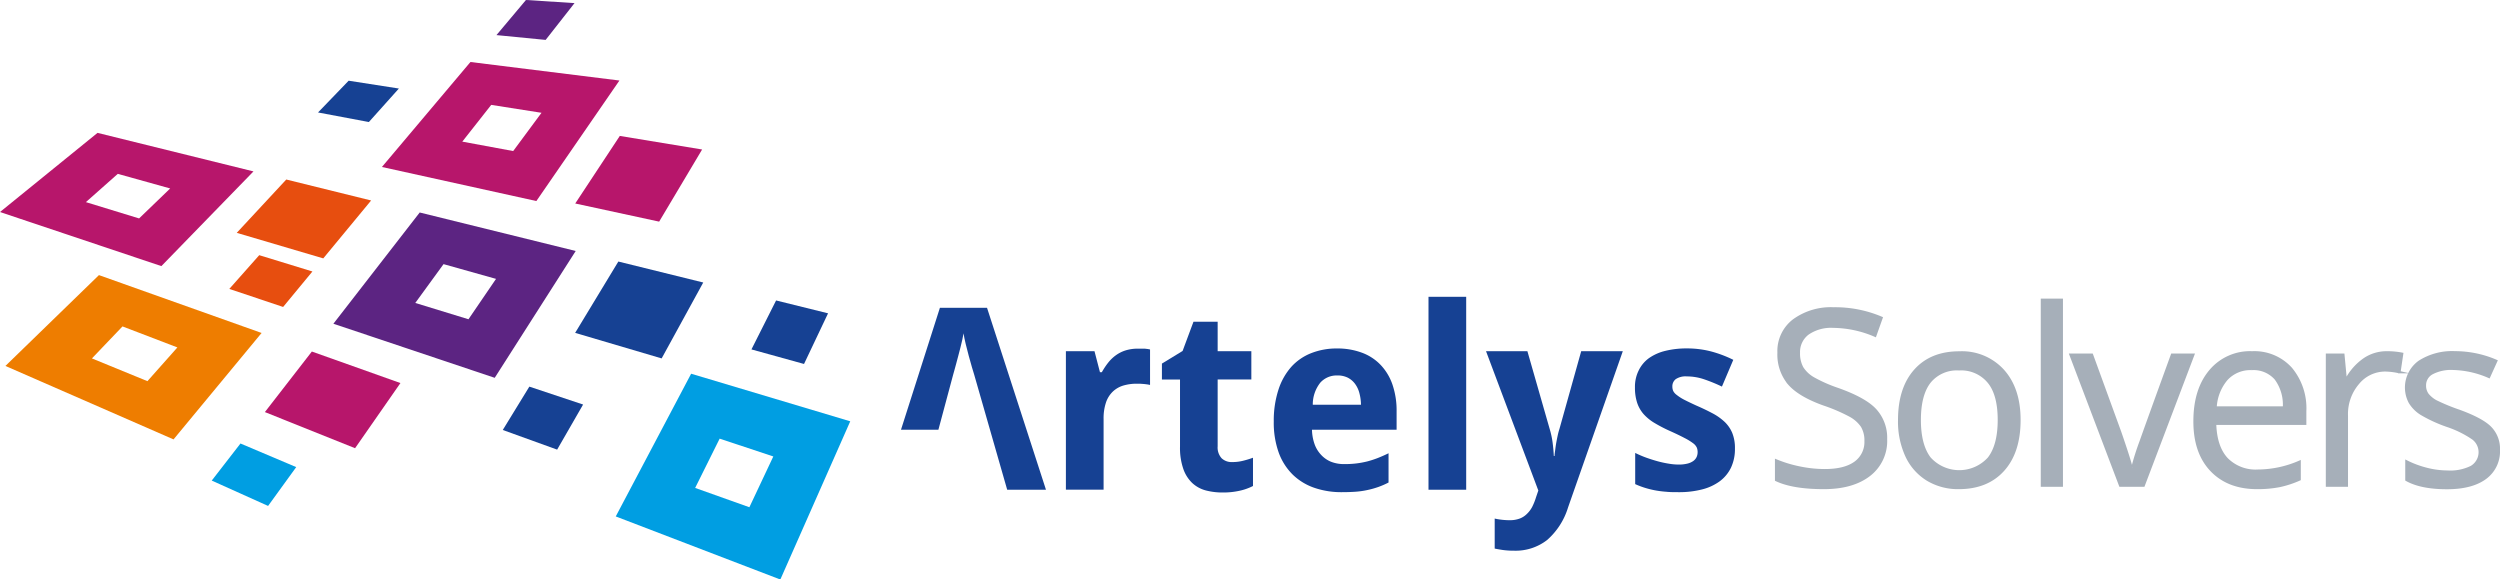
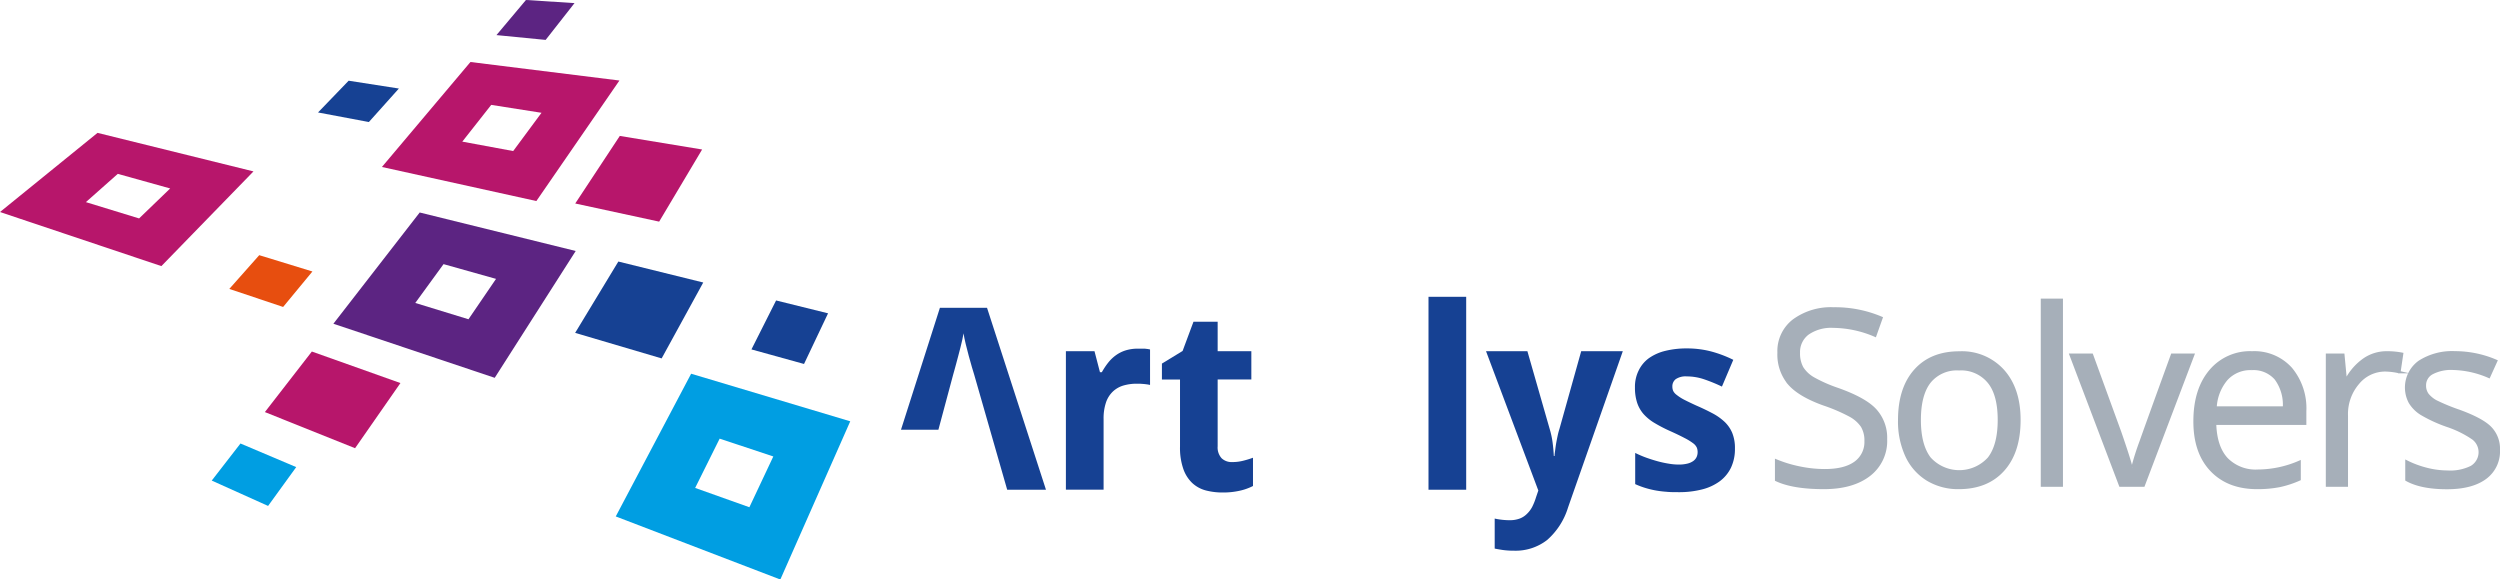
<svg xmlns="http://www.w3.org/2000/svg" viewBox="0 0 530.61 122.95">
  <defs>
    <style>.cls-1{fill:#164193;}.cls-2{fill:#b7166b;}.cls-3{fill:#5c2482;}.cls-4{fill:#009ee2;}.cls-5{fill:#ee7d00;}.cls-6{fill:#e74e0f;}.cls-7{fill:#a6afb9;stroke:#a6afb9;stroke-miterlimit:10;stroke-width:0.5px;}</style>
  </defs>
  <title>logo_solvers</title>
  <g id="Calque_2" data-name="Calque 2">
    <g id="Calque_1-2" data-name="Calque 1">
      <path class="cls-1" d="M206.77,79.53c-.1-.31-.26-.83-.47-1.55s-.43-1.51-.67-2.38-.46-1.74-.67-2.61-.36-1.62-.45-2.24c-.07.39-.16.84-.27,1.37s-.25,1.08-.4,1.67-.3,1.18-.46,1.77-.3,1.16-.45,1.69-.26,1-.38,1.39-.19.7-.25.89l-3.13,11.68h-7.94l8.26-25.88h10L222,103.94h-8.23Z" />
      <path class="cls-1" d="M241.54,74h.69l.74,0,.66.08.46.09v7.52c-.14,0-.33-.07-.58-.1s-.5-.07-.78-.09l-.8-.06h-.66a9.92,9.92,0,0,0-2.85.39,5.56,5.56,0,0,0-2.23,1.28,5.75,5.75,0,0,0-1.45,2.31,10.58,10.58,0,0,0-.51,3.51v15h-8V74.54h6.07L233.46,79h.4a15,15,0,0,1,1.37-2.06,8.32,8.32,0,0,1,1.64-1.56,7.24,7.24,0,0,1,2-1A8.75,8.75,0,0,1,241.54,74Z" />
      <path class="cls-1" d="M261.52,98.07a9.13,9.13,0,0,0,2.25-.26,19.73,19.73,0,0,0,2.17-.66v6a11.7,11.7,0,0,1-2.8,1,16,16,0,0,1-3.64.38,14,14,0,0,1-3.58-.44,6.78,6.78,0,0,1-2.87-1.57,7.52,7.52,0,0,1-1.9-3,13.54,13.54,0,0,1-.7-4.72V80.56h-3.84V77.17L251,74.49l2.31-6.21h5.13v6.26h7.15v6h-7.15V94.73a3.4,3.4,0,0,0,.84,2.53A3.06,3.06,0,0,0,261.52,98.07Z" />
-       <path class="cls-1" d="M284.79,104.46a17.48,17.48,0,0,1-5.81-.92,12.28,12.28,0,0,1-4.57-2.77,12.61,12.61,0,0,1-3-4.68,18.84,18.84,0,0,1-1.06-6.64,21.19,21.19,0,0,1,1-6.76,13.62,13.62,0,0,1,2.72-4.83,11.24,11.24,0,0,1,4.21-2.9,14.68,14.68,0,0,1,5.45-1,14.92,14.92,0,0,1,5.28.88,10.45,10.45,0,0,1,4,2.59,11.44,11.44,0,0,1,2.53,4.19,17,17,0,0,1,.88,5.69v3.9H278.46a9.79,9.79,0,0,0,.53,3,6.44,6.44,0,0,0,1.37,2.29A5.93,5.93,0,0,0,282.49,98a7.51,7.51,0,0,0,2.85.5,20.48,20.48,0,0,0,2.54-.14,19.19,19.19,0,0,0,2.33-.43,20.88,20.88,0,0,0,2.24-.73c.73-.29,1.49-.62,2.26-1v6.21a17.07,17.07,0,0,1-2.12.93,18.47,18.47,0,0,1-2.25.64,17.53,17.53,0,0,1-2.55.38Q286.42,104.46,284.79,104.46Zm-1-24.77a4.65,4.65,0,0,0-3.54,1.5,7.44,7.44,0,0,0-1.62,4.71h10.23a10,10,0,0,0-.34-2.47,5.68,5.68,0,0,0-.95-2,4.4,4.4,0,0,0-1.57-1.3A4.86,4.86,0,0,0,283.77,79.69Z" />
      <path class="cls-1" d="M311.19,103.94h-8V63h8Z" />
      <path class="cls-1" d="M315.4,74.54h8.78l4.74,16.54a18.14,18.14,0,0,1,.62,2.92c.13,1,.21,2,.25,2.78h.15c0-.4.09-.85.15-1.34s.13-1,.22-1.5.19-1,.3-1.51.24-1,.36-1.35l4.63-16.54h8.83L332.81,107.7a15,15,0,0,1-4.44,6.91,10.9,10.9,0,0,1-7.05,2.27,16.28,16.28,0,0,1-2.37-.15q-1-.15-1.71-.3v-6.37a12.87,12.87,0,0,0,1.4.24,14.09,14.09,0,0,0,1.76.11,5.94,5.94,0,0,0,2.15-.35,4.28,4.28,0,0,0,1.54-1,5.8,5.8,0,0,0,1.11-1.48,12.57,12.57,0,0,0,.8-2l.5-1.47Z" />
      <path class="cls-1" d="M368.23,95.21a9.21,9.21,0,0,1-.84,4.05,7.87,7.87,0,0,1-2.39,2.89,10.77,10.77,0,0,1-3.76,1.73,19.44,19.44,0,0,1-4.95.58c-1,0-1.86,0-2.68-.09a20.73,20.73,0,0,1-2.34-.3,19.5,19.5,0,0,1-2.13-.53,17.25,17.25,0,0,1-2.08-.79V96.13a22.36,22.36,0,0,0,2.33,1c.81.29,1.63.55,2.43.77a21.77,21.77,0,0,0,2.36.51,12.51,12.51,0,0,0,2.11.19,7.5,7.5,0,0,0,1.84-.2,3.52,3.52,0,0,0,1.25-.55,2.16,2.16,0,0,0,.71-.84,2.46,2.46,0,0,0,.22-1,2.57,2.57,0,0,0-.17-1,2.43,2.43,0,0,0-.77-.92,12.19,12.19,0,0,0-1.78-1.1c-.78-.41-1.82-.92-3.14-1.51a31.65,31.65,0,0,1-3.33-1.73,9.86,9.86,0,0,1-2.31-1.9,7,7,0,0,1-1.35-2.41,10.21,10.21,0,0,1-.45-3.22,7.72,7.72,0,0,1,.79-3.59A7,7,0,0,1,350,76a10.23,10.23,0,0,1,3.49-1.54,18.69,18.69,0,0,1,4.53-.51,20.27,20.27,0,0,1,5,.6,25.27,25.27,0,0,1,4.86,1.82l-2.41,5.68a34.63,34.63,0,0,0-3.82-1.56,11.51,11.51,0,0,0-3.63-.6,3.75,3.75,0,0,0-2.35.58,1.91,1.91,0,0,0-.72,1.58,2.27,2.27,0,0,0,.18.93,2.39,2.39,0,0,0,.74.84,9.54,9.54,0,0,0,1.55,1c.66.34,1.53.76,2.6,1.25,1.25.54,2.37,1.08,3.37,1.61A11.79,11.79,0,0,1,366,89.5a7,7,0,0,1,1.66,2.39A8.47,8.47,0,0,1,368.23,95.21Z" />
      <path class="cls-2" d="M34.25,56.48,0,45l20.7-16.8,33.1,8.18ZM36.12,40,25,36.9l-6.77,6,11.29,3.46Z" />
      <path class="cls-3" d="M105,80.19,70.76,68.71,89.08,45.1l33.11,8.17Zm.28-21L94.14,56.06l-6,8.24,11.29,3.46Z" />
      <path class="cls-4" d="M165.62,123l-34.93-13.39,16-30.29,33.77,10.1Zm-1.49-26.12L152.74,93.1l-5.2,10.46,11.51,4.1Z" />
-       <path class="cls-5" d="M36.83,93.26,1.15,77.67,21,58.39,55.52,70.67Zm.82-19.52L26,69.28l-6.49,6.79L31.29,80.9Z" />
      <path class="cls-2" d="M113.84,42.67,81.06,35.44,99.85,13.16l31.62,3.93Zm1.09-18.73-10.67-1.68-6.14,7.8,10.8,2Z" />
      <polygon class="cls-6" points="60.09 65.15 48.67 61.32 55.02 54.16 66.31 57.62 60.09 65.15" />
-       <polygon class="cls-1" points="118.25 95.43 106.71 91.26 112.35 82.06 123.76 85.86 118.25 95.43" />
      <polygon class="cls-1" points="170.65 77.25 159.49 74.16 164.72 63.77 175.75 66.5 170.65 77.25" />
      <polygon class="cls-3" points="115.81 8.47 105.37 7.45 111.63 0 121.94 0.66 115.81 8.47" />
      <polygon class="cls-4" points="56.9 107.38 44.94 102 51.04 94.13 62.87 99.14 56.9 107.38" />
      <polygon class="cls-1" points="78.29 25.9 67.5 23.87 74 17.13 84.66 18.79 78.29 25.9" />
-       <polygon class="cls-6" points="68.61 54.84 50.25 49.42 60.76 38.1 78.77 42.55 68.61 54.84" />
      <polygon class="cls-1" points="140.43 76.07 122.07 70.65 131.24 55.51 149.26 59.96 140.43 76.07" />
      <polygon class="cls-2" points="139.9 47.04 122.09 43.19 131.55 28.85 149.02 31.73 139.9 47.04" />
      <polygon class="cls-2" points="75.36 95.13 56.22 87.46 66.19 74.61 84.99 81.3 75.36 95.13" />
      <path class="cls-7" d="M400.29,93.21a9.09,9.09,0,0,1-3.55,7.63c-2.36,1.82-5.58,2.73-9.63,2.73q-6.58,0-10.14-1.69V97.72a26.75,26.75,0,0,0,5,1.52,26.21,26.21,0,0,0,5.32.56c2.87,0,5-.55,6.49-1.64a5.37,5.37,0,0,0,2.18-4.55,5.88,5.88,0,0,0-.77-3.15,7.2,7.2,0,0,0-2.59-2.27,36.44,36.44,0,0,0-5.51-2.36q-5.18-1.85-7.39-4.38a9.66,9.66,0,0,1-2.21-6.61A8.23,8.23,0,0,1,380.67,68a13.4,13.4,0,0,1,8.52-2.54,25.12,25.12,0,0,1,10.16,2L398,71.26a23,23,0,0,0-8.92-1.92,8.63,8.63,0,0,0-5.35,1.47,4.86,4.86,0,0,0-1.93,4.08,6.28,6.28,0,0,0,.71,3.15,6.76,6.76,0,0,0,2.4,2.26,30.15,30.15,0,0,0,5.15,2.27q5.83,2.07,8,4.46A8.75,8.75,0,0,1,400.29,93.21Z" />
      <path class="cls-7" d="M428.61,89.15q0,6.8-3.42,10.61t-9.45,3.81a12.58,12.58,0,0,1-6.62-1.74,11.62,11.62,0,0,1-4.46-5,17.46,17.46,0,0,1-1.57-7.66q0-6.78,3.4-10.58t9.42-3.78a11.77,11.77,0,0,1,9.27,3.87Q428.62,82.55,428.61,89.15Zm-21.16,0c0,3.55.71,6.26,2.13,8.11a8.45,8.45,0,0,0,12.53,0q2.14-2.77,2.14-8.13t-2.14-8a7.54,7.54,0,0,0-6.32-2.75,7.41,7.41,0,0,0-6.24,2.71Q407.45,83.79,407.45,89.15Z" />
      <path class="cls-7" d="M437.6,103.07h-4.21V63.63h4.21Z" />
      <path class="cls-7" d="M450,103.07,439.46,75.29H444l6,16.47q2,5.79,2.39,7.51h.2a54.55,54.55,0,0,1,1.76-5.57q1.49-4.22,6.65-18.41h4.51l-10.54,27.78Z" />
      <path class="cls-7" d="M479.06,103.57q-6.15,0-9.72-3.75t-3.56-10.41q0-6.72,3.31-10.67A11,11,0,0,1,478,74.79a10.46,10.46,0,0,1,8.26,3.43,13.15,13.15,0,0,1,3,9.06v2.66H470.14q.14,4.89,2.47,7.43a8.55,8.55,0,0,0,6.6,2.53A22.37,22.37,0,0,0,488.08,98v3.75a21.63,21.63,0,0,1-4.22,1.39A24.32,24.32,0,0,1,479.06,103.57Zm-1.14-25.26a6.83,6.83,0,0,0-5.33,2.18,10,10,0,0,0-2.35,6h14.52a9.28,9.28,0,0,0-1.77-6.1A6.24,6.24,0,0,0,477.92,78.31Z" />
      <path class="cls-7" d="M506.52,74.79a16.63,16.63,0,0,1,3.32.3l-.58,3.9a14.54,14.54,0,0,0-3-.38,7.4,7.4,0,0,0-5.77,2.74,10,10,0,0,0-2.39,6.82v14.9h-4.21V75.29h3.47l.49,5.15h.2a12.2,12.2,0,0,1,3.72-4.18A8.4,8.4,0,0,1,506.52,74.79Z" />
      <path class="cls-7" d="M530.36,95.49a7,7,0,0,1-2.89,6c-1.92,1.4-4.63,2.1-8.11,2.1q-5.52,0-8.61-1.74V97.92a20.52,20.52,0,0,0,4.29,1.6,17.85,17.85,0,0,0,4.42.58,10,10,0,0,0,5.07-1,3.63,3.63,0,0,0,.37-6,21.93,21.93,0,0,0-5.49-2.72,30.13,30.13,0,0,1-5.51-2.53,7.43,7.43,0,0,1-2.43-2.44,6.75,6.75,0,0,1,2-8.63,12.87,12.87,0,0,1,7.58-2,22.13,22.13,0,0,1,8.77,1.82L528.28,80a20.09,20.09,0,0,0-7.58-1.72,8.69,8.69,0,0,0-4.51.94,2.89,2.89,0,0,0-1.52,2.58,3.15,3.15,0,0,0,.57,1.9,5.84,5.84,0,0,0,1.84,1.5,42.28,42.28,0,0,0,4.87,2c3.29,1.2,5.52,2.41,6.67,3.62A6.4,6.4,0,0,1,530.36,95.49Z" />
    </g>
  </g>
</svg>